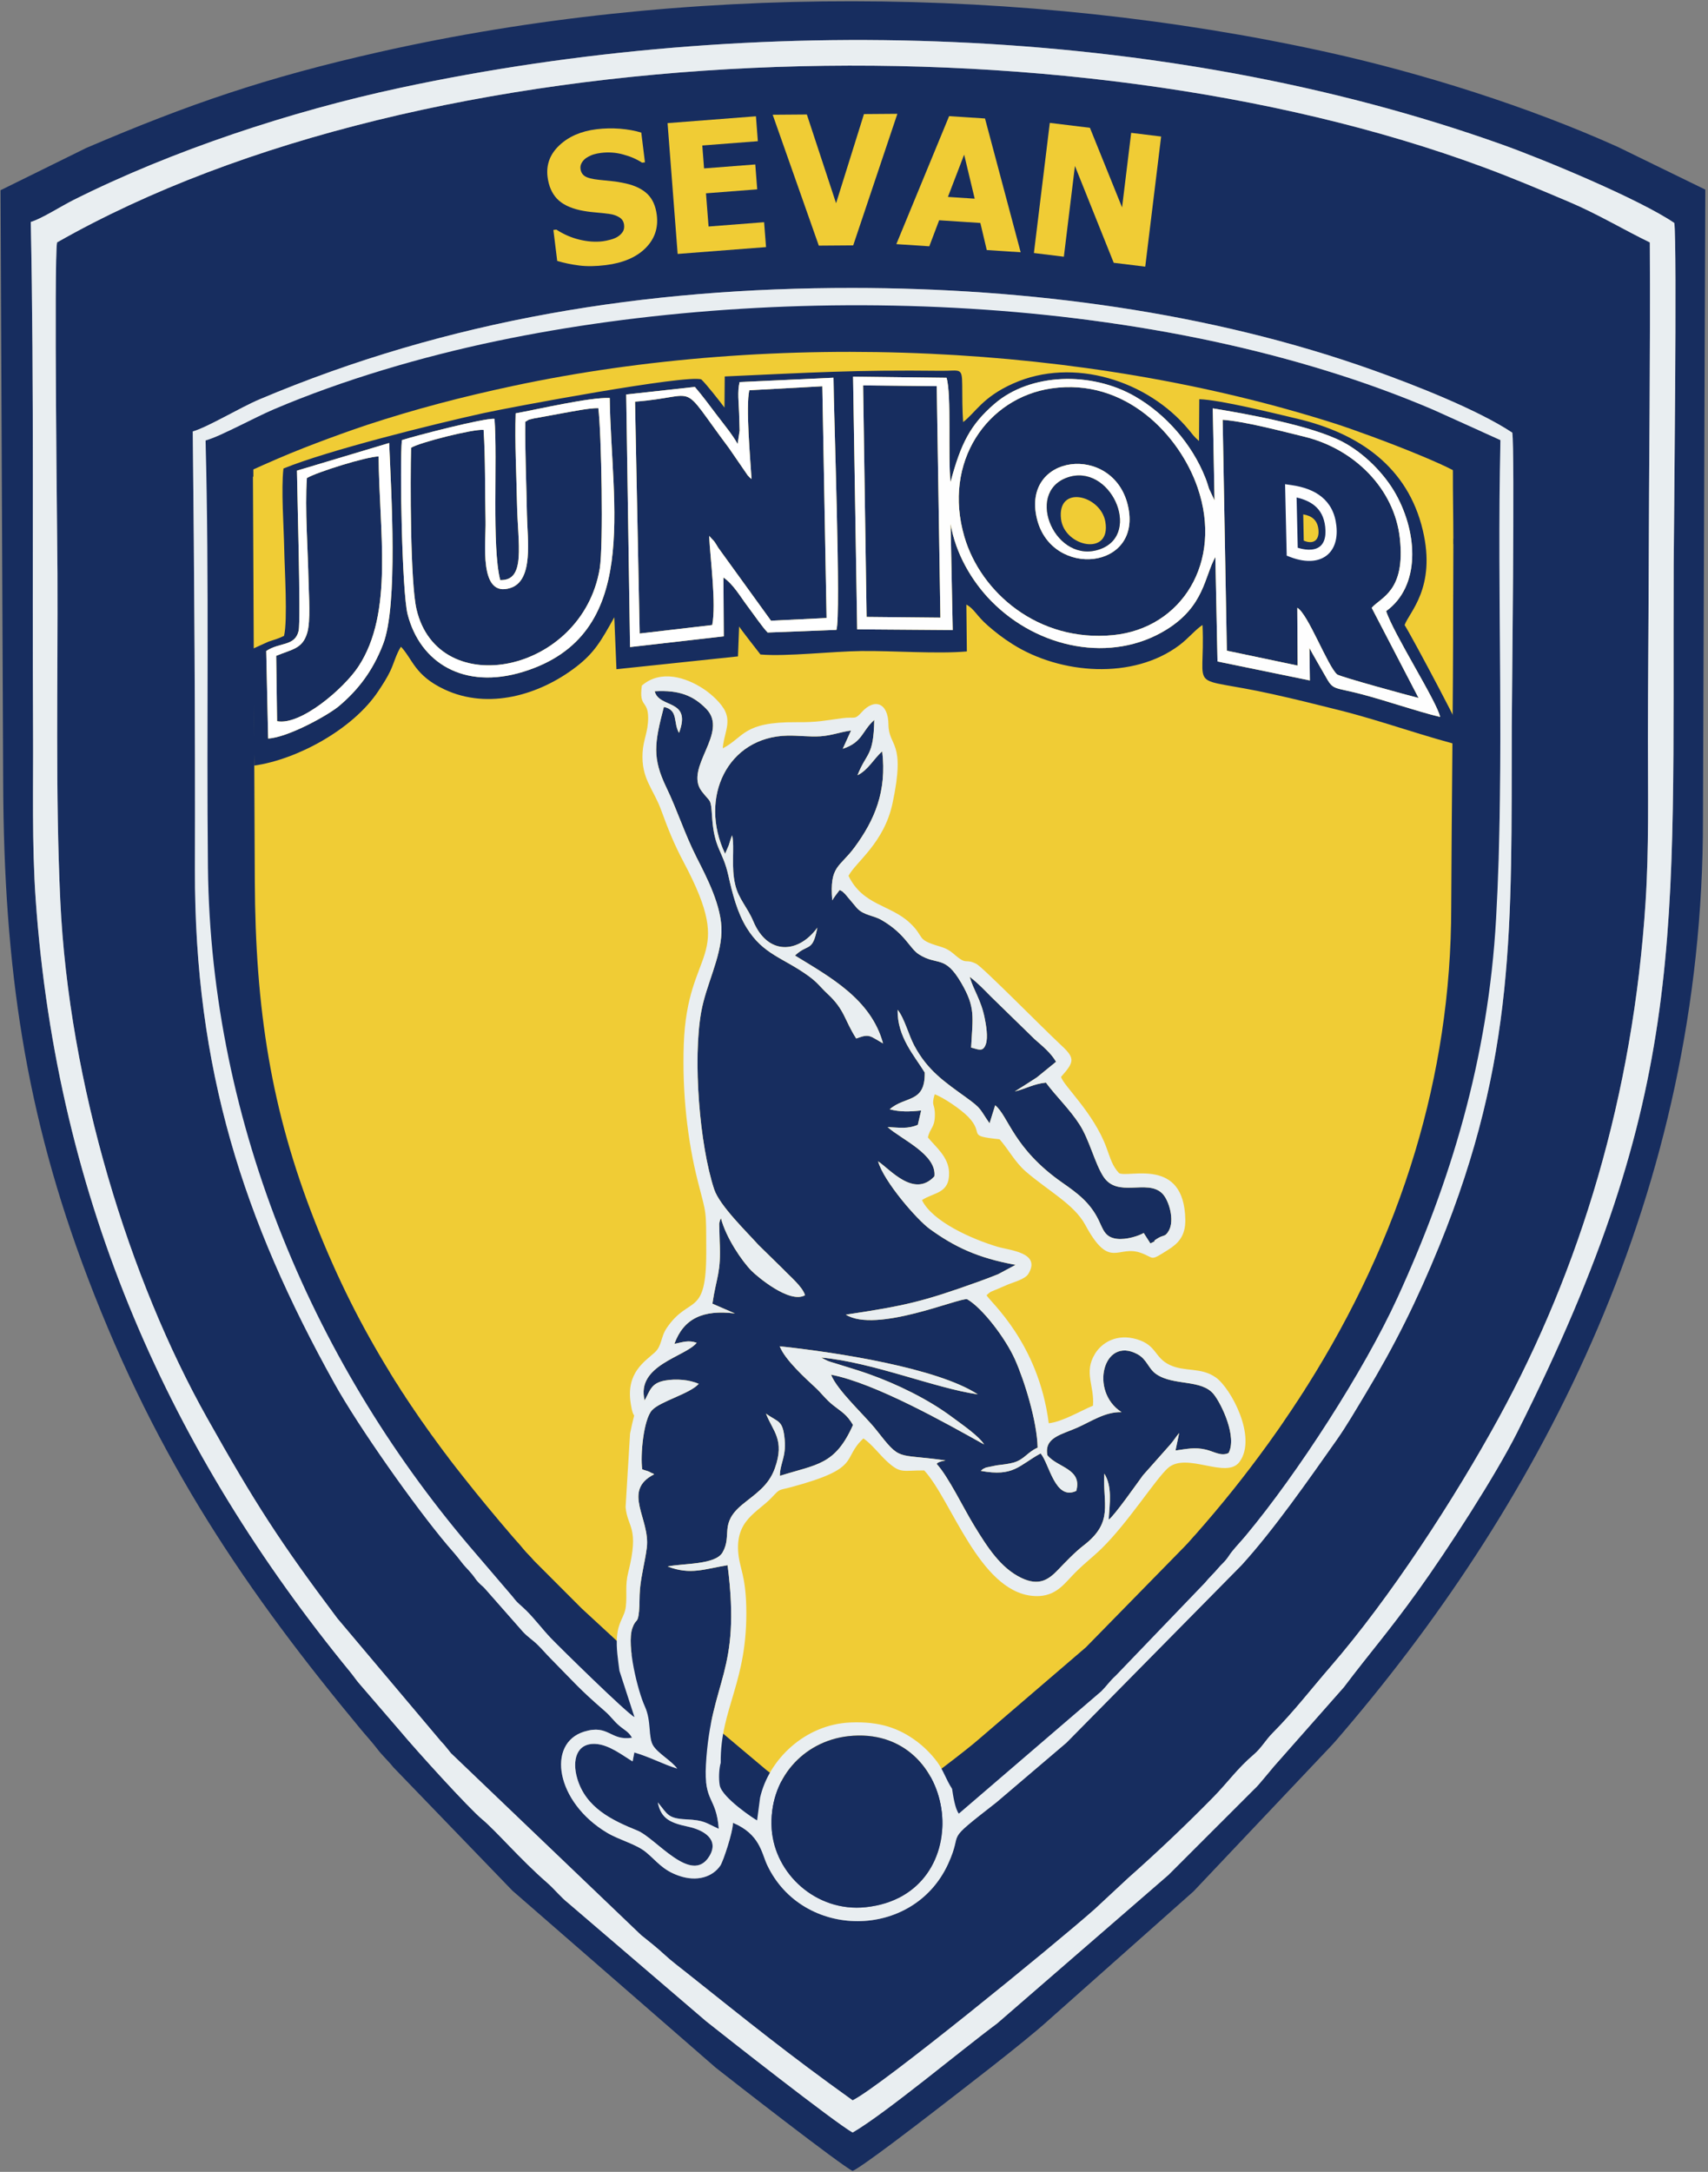
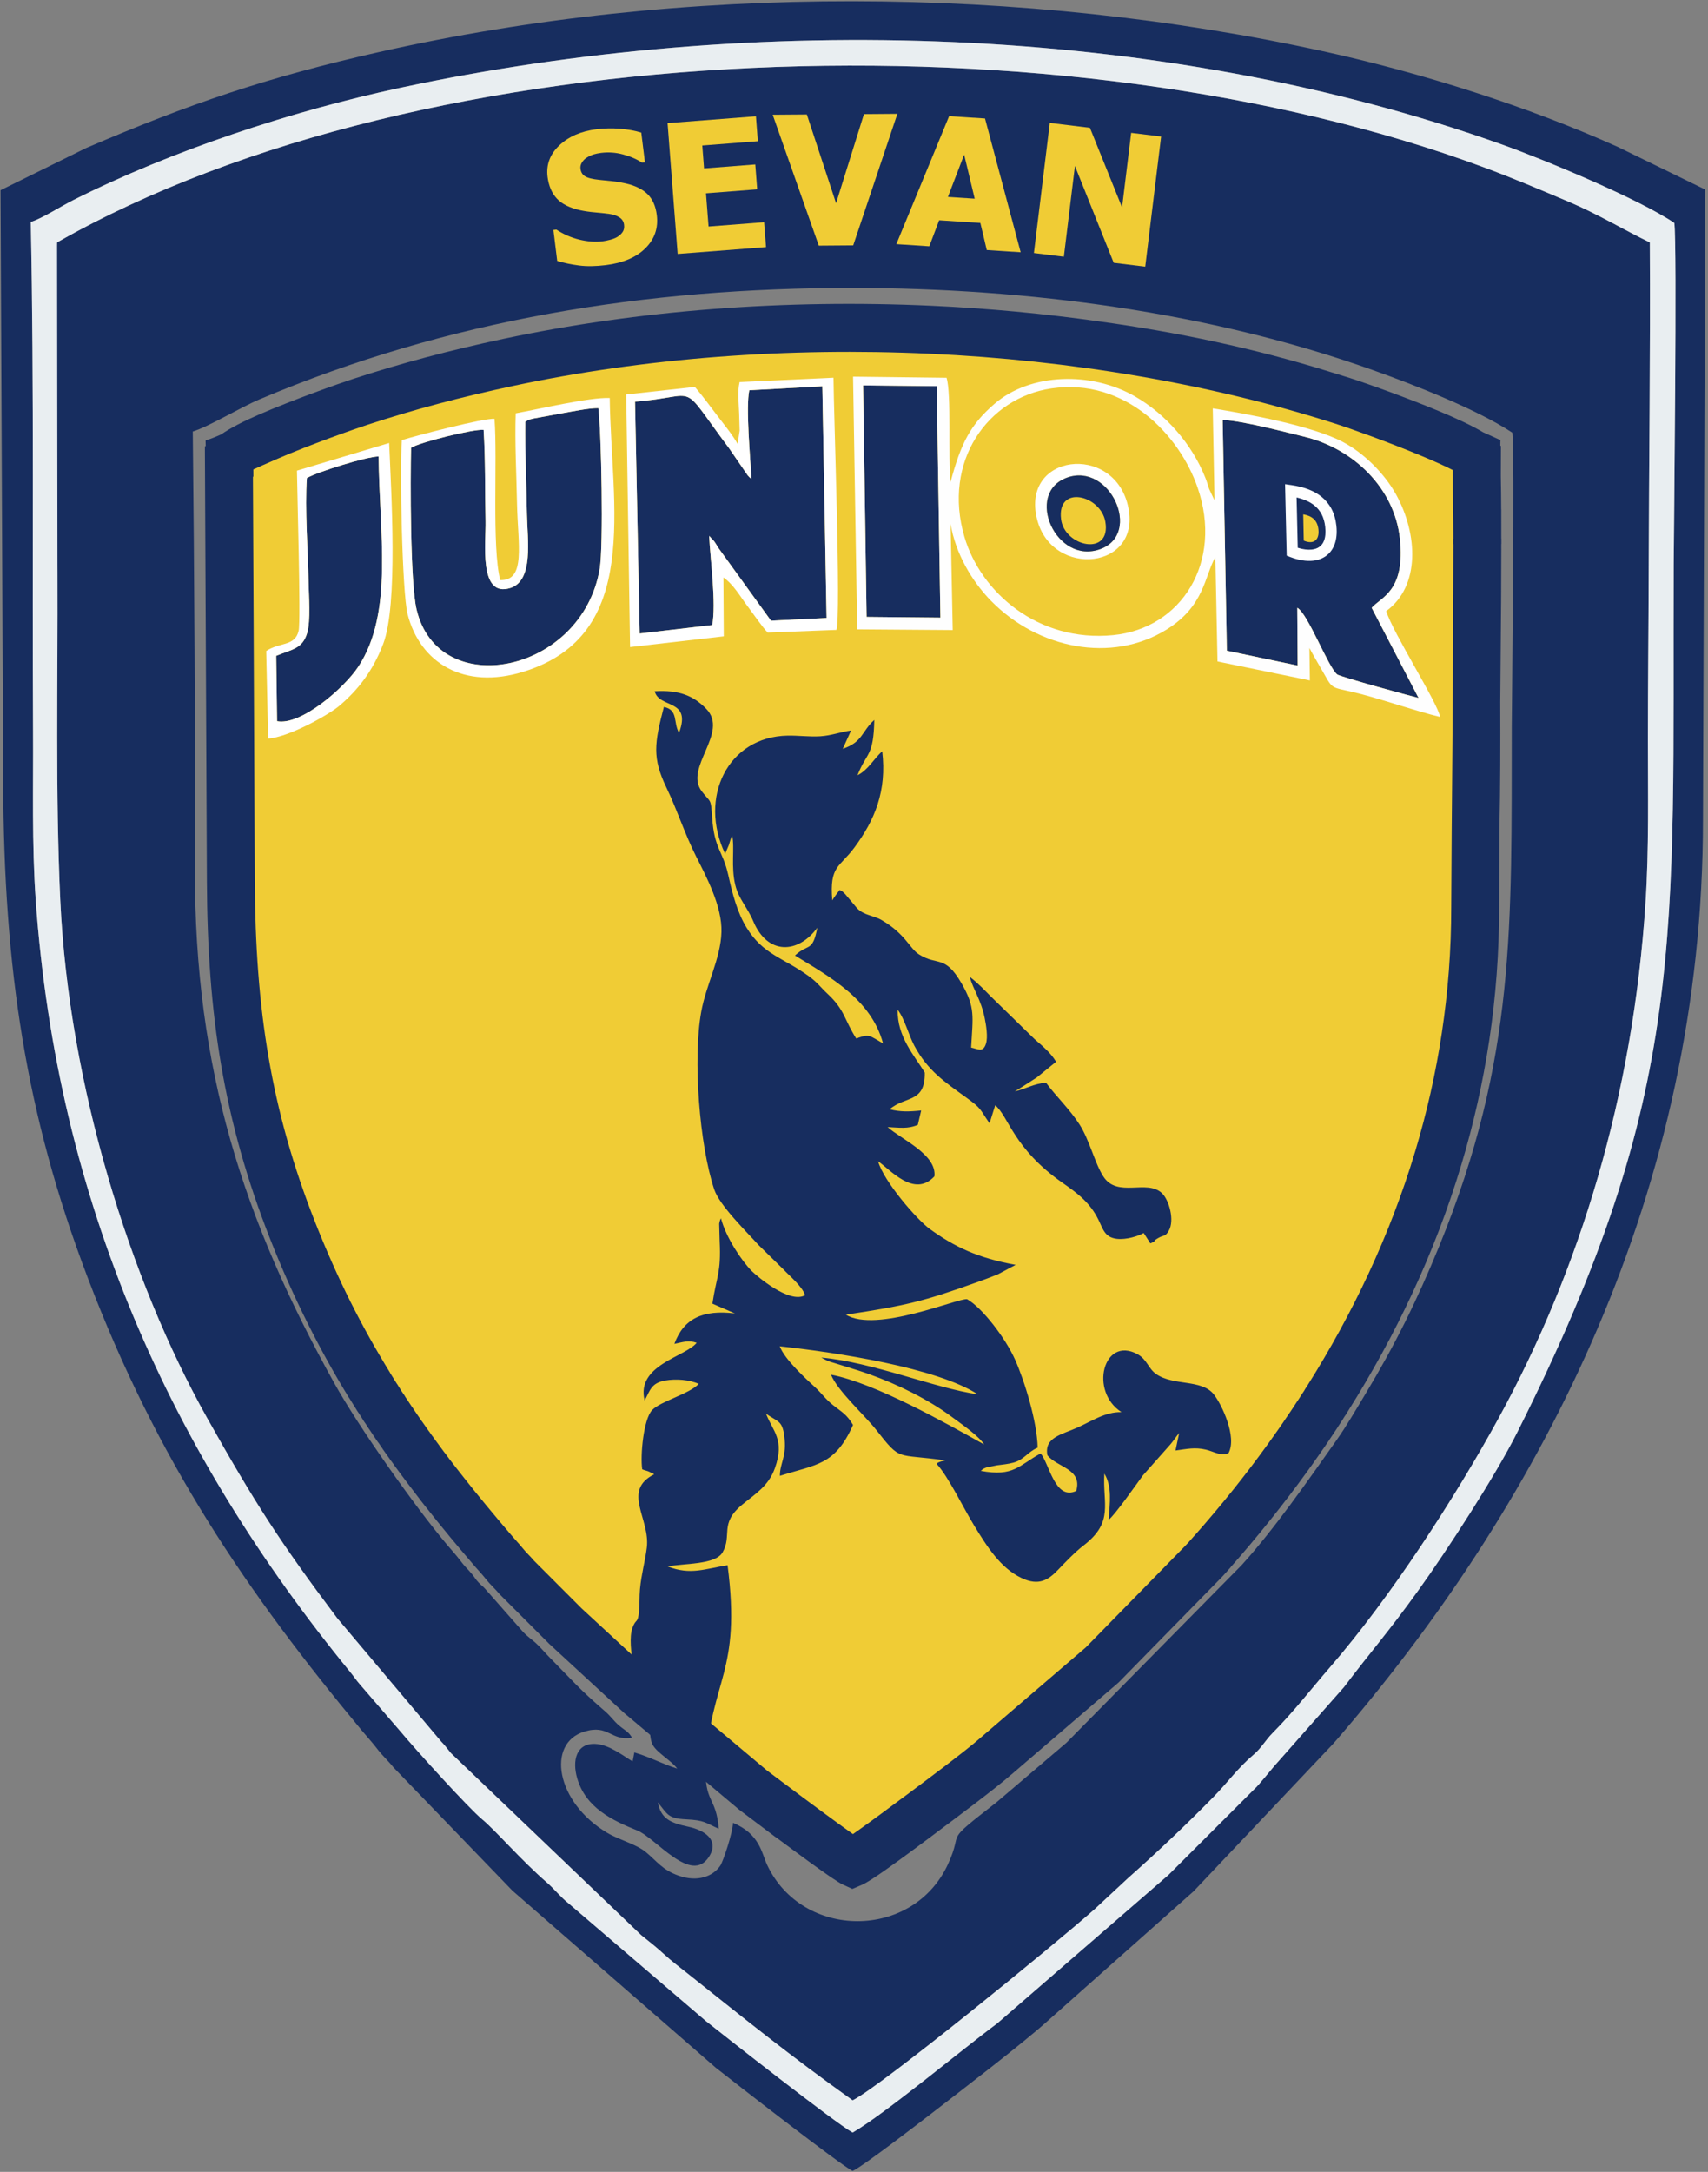
<svg xmlns="http://www.w3.org/2000/svg" width="568pt" height="722pt" viewBox="0 0 568 722" version="1.1">
  <rect x="0" y="0" width="568" height="722" fill="#808080" stroke="none" />
  <g id="surface1">
    <path style=" stroke:none;fill-rule:evenodd;fill:rgb(94.139%,80.077%,20.776%);fill-opacity:1;" d="M 428.406 484.301 C 420.438 495.355 411.992 505.836 403.258 515.73 C 401.879 517.289 400.609 518.77 399.305 520.035 L 366.559 553.465 L 331.164 583.828 C 325.211 589.055 309.762 600.457 303.051 605.473 C 300.016 607.738 286.02 618.156 283.562 619.207 C 281.109 618.074 260.855 602.941 252.922 596.953 L 252.918 596.957 L 252.625 596.734 L 252.621 596.73 C 251.559 595.926 250.738 595.305 250.254 594.934 L 213.172 563.754 C 204.113 555.414 195.688 547.645 188.062 540.605 L 171.801 524.332 C 170.48 522.727 169.09 521.551 167.867 520 C 166.664 518.473 165.348 517.109 164.027 515.57 C 158.301 508.91 152.828 502.316 147.605 495.676 C 146.031 493.672 144.48 491.668 142.949 489.652 L 142.934 489.629 C 142.34 488.852 141.754 488.07 141.164 487.285 L 141.066 487.152 L 140.238 486.043 L 140.203 485.996 L 140.129 485.895 L 139.441 484.965 L 139.148 484.566 L 138.492 483.672 L 138.406 483.555 L 138.352 483.477 L 137.641 482.504 L 137.348 482.098 L 136.738 481.25 L 136.574 481.027 C 136.32 480.672 136.07 480.32 135.816 479.965 L 135.578 479.629 L 135.027 478.852 L 134.762 478.48 L 134.109 477.551 L 134.031 477.441 L 134.004 477.398 L 133.809 477.121 L 133.297 476.387 L 132.965 475.91 L 132.473 475.199 L 132.23 474.844 L 132.219 474.828 L 131.621 473.953 L 131.594 473.918 L 131.129 473.23 L 130.906 472.902 L 130.43 472.199 L 129.84 471.32 L 129.406 470.672 L 129.152 470.289 L 128.715 469.633 L 128.449 469.227 C 128.168 468.801 127.891 468.375 127.609 467.949 L 127.457 467.715 L 127.004 467.02 L 126.754 466.629 C 126.254 465.855 125.758 465.078 125.262 464.301 L 125.109 464.055 C 124.602 463.254 124.094 462.449 123.594 461.637 L 123.43 461.375 L 122.93 460.566 C 113.395 445.074 104.91 428.355 97.355 409.172 C 82.227 370.766 76.941 336.398 76.77 292.809 L 76.406 213.508 L 76.125 153.457 L 76.27 153.391 L 76.266 152.449 C 79.176 147.84 112.125 136.113 119.602 133.656 C 135.641 128.387 151.672 124.172 168.953 120.484 C 256.852 101.734 360.934 105.895 446.496 133.258 C 455.578 136.164 485.055 146.945 490.859 151.73 C 490.918 151.773 490.98 151.938 491.035 152.184 L 491.145 153.91 L 491.129 158.309 L 491.133 158.508 L 491.133 158.559 L 491.152 159.66 L 491.156 159.738 L 491.168 160.406 L 491.184 161.391 L 491.188 161.883 C 491.203 162.996 491.219 164.18 491.23 165.426 L 491.23 165.719 L 491.246 167.527 L 491.246 167.727 L 491.25 168.031 L 491.262 169.535 L 491.266 170.277 L 491.27 171.852 L 491.273 172.188 L 491.273 172.766 L 491.277 174.492 L 491.281 174.734 L 491.281 175.531 L 491.285 177.27 L 491.285 182.727 L 491.281 185.133 L 491.281 185.391 L 491.277 186.551 L 491.273 188.25 L 491.273 188.516 L 491.266 190.508 L 491.266 191.18 L 491.262 192.531 L 491.254 194.172 L 491.25 194.586 L 491.242 196.66 L 491.242 197 L 491.238 197.066 L 491.238 197.719 L 491.234 197.785 L 491.234 198.508 L 491.23 198.574 L 491.23 199.297 L 491.227 199.363 L 491.227 199.961 L 491.223 200.027 L 491.223 200.691 L 491.219 200.758 L 491.219 200.891 L 491.207 203.035 L 491.203 203.469 L 491.191 205.203 L 491.18 207.383 C 491.164 209.578 491.148 211.789 491.129 214.023 L 491.113 216.258 L 491.109 216.41 L 491.094 218.504 L 491.082 219.703 L 491.074 220.758 L 491.074 220.859 C 491.055 223.082 491.031 225.312 491.012 227.539 L 490.988 229.656 L 490.988 229.805 L 490.965 232.07 L 490.957 232.973 L 490.941 234.328 L 490.922 236.285 L 490.918 236.586 L 490.895 238.832 L 490.871 240.98 L 490.867 241.074 L 490.848 242.859 L 490.844 243.305 L 490.816 245.523 L 490.809 246.113 L 490.789 247.727 L 490.781 248.5 L 490.578 301.453 C 490.625 363.953 470.57 418.746 441.551 464.82 L 441.191 465.387 C 440.801 466.008 440.406 466.625 440.012 467.242 L 439.641 467.824 C 439.219 468.48 438.793 469.133 438.367 469.785 L 438.125 470.156 C 437.676 470.844 437.223 471.531 436.766 472.219 L 436.562 472.527 C 436.082 473.246 435.602 473.969 435.117 474.684 L 434.938 474.945 C 434.445 475.676 433.949 476.406 433.449 477.129 L 433.336 477.297 C 432.812 478.059 432.289 478.816 431.762 479.57 L 431.727 479.621 C 430.629 481.191 429.523 482.75 428.406 484.301 Z M 491.242 196.676 L 491.242 197 L 491.238 197.066 L 491.238 197.719 L 491.234 197.785 L 491.234 198.508 L 491.23 198.574 L 491.23 199.297 L 491.227 199.363 L 491.227 199.961 L 491.223 200.027 L 491.223 200.691 L 491.219 200.758 L 491.219 200.891 L 491.242 196.676 " />
    <path style=" stroke:none;fill-rule:evenodd;fill:rgb(9.009%,17.651%,37.256%);fill-opacity:1;" d="M 498.648 275.312 C 498.941 261.441 498.973 247.465 498.914 233.469 C 499.02 222.586 499.098 211.703 499.188 200.82 L 499.219 200.758 L 499.188 200.758 L 499.191 200.523 L 499.223 200.488 L 499.191 200.488 C 499.195 200.418 499.191 200.328 499.191 200.258 L 499.223 200.227 L 499.191 200.227 L 499.223 200.156 L 499.191 200.156 L 499.191 200.121 L 499.223 200.094 L 499.191 200.094 C 499.199 200.02 499.195 199.934 499.195 199.859 L 499.227 199.828 L 499.195 199.828 L 499.195 199.727 L 499.227 199.695 L 499.195 199.695 C 499.199 199.645 499.195 199.578 499.195 199.527 L 499.227 199.496 L 499.195 199.496 L 499.195 199.461 L 499.227 199.43 L 499.195 199.43 C 499.203 199.359 499.199 199.27 499.199 199.195 L 499.23 199.164 L 499.199 199.164 C 499.219 198.922 499.199 198.598 499.203 198.34 L 499.234 198.309 L 499.203 198.309 L 499.203 198.145 L 499.234 198.113 L 499.203 198.113 L 499.203 198.012 L 499.234 197.98 L 499.203 197.98 L 499.203 197.75 L 499.238 197.719 L 499.203 197.719 L 499.207 197.688 L 499.238 197.652 L 499.207 197.652 C 499.23 197.395 499.211 196.98 499.211 196.707 L 499.242 196.676 L 499.242 196.66 L 499.211 196.66 C 499.23 192.016 499.246 187.371 499.254 182.727 L 499.285 182.727 L 499.285 182.602 L 499.254 182.602 L 499.254 180.867 L 499.285 180.867 L 499.285 179.051 L 499.254 179.051 L 499.246 169.27 L 499.227 169.27 C 499.203 165.57 499.18 161.871 499.098 158.172 L 499.137 148.25 L 498.93 148.152 L 498.973 146.301 L 493.18 143.688 C 489.641 141.547 484.305 139.074 478.465 136.645 C 467.777 132.191 454.594 127.484 448.902 125.664 C 446.48 124.891 444.047 124.137 441.594 123.398 C 417.449 115.902 391.77 110.438 365.465 106.84 C 347.16 104.242 328.562 102.512 309.922 101.652 C 261.219 99.41 212.18 103.098 167.297 112.672 C 158.586 114.531 150.133 116.535 141.781 118.758 C 133.41 120.984 125.246 123.398 117.133 126.062 C 112.41 127.617 97.523 132.871 86.094 137.828 C 81.129 139.98 76.676 142.23 73.535 144.418 C 71.562 145.297 69.781 146.012 68.367 146.422 L 68.414 148.273 L 68.133 148.406 L 68.438 213.539 L 68.801 292.84 C 68.891 315.145 70.281 335.062 73.582 354.277 C 76.906 373.656 82.148 392.355 89.918 412.078 C 93.734 421.77 97.852 430.969 102.273 439.816 C 106.746 448.758 111.352 457.008 116.117 464.754 L 116.148 464.754 L 117.598 467.102 L 117.613 467.09 C 119.008 469.316 117.387 466.773 118.359 468.305 L 118.512 468.551 L 118.512 468.578 C 119.051 469.43 118.211 468.094 119.289 469.781 C 120.145 471.117 119.66 470.359 119.293 469.777 L 119.309 469.77 L 120.316 471.328 L 120.316 471.363 L 120.77 472.059 L 120.77 472.09 L 121.344 472.965 L 121.371 472.965 L 122.059 474.008 L 122.059 474.039 L 122.75 475.078 L 122.781 475.109 L 123.805 476.637 L 123.805 476.668 L 124.281 477.371 L 124.312 477.371 L 124.535 477.699 L 124.535 477.73 L 125.004 478.418 L 125.016 478.406 L 125.027 478.422 L 125.027 478.453 L 125.625 479.328 C 125.922 479.621 126.457 480.52 126.734 480.918 L 126.766 480.949 L 127.27 481.668 L 127.246 481.684 L 127.441 481.961 L 127.473 481.992 L 128.496 483.445 L 128.527 483.477 L 129.695 485.121 L 129.695 485.152 L 130.074 485.684 L 130.105 485.684 L 130.879 486.754 L 130.879 486.785 L 131.883 488.164 L 131.91 488.195 L 133.004 489.684 L 133.035 489.715 L 134.66 491.902 L 134.691 491.934 L 135.492 493.008 L 135.688 493.258 L 135.684 493.266 C 135.734 493.336 135.734 493.336 135.699 493.297 L 135.68 493.266 C 135.477 493.008 134.715 491.996 135.672 493.27 C 136.922 494.926 136.125 493.867 135.699 493.297 L 135.68 493.266 C 135.543 493.082 135.453 492.957 135.492 493.008 L 135.684 493.266 L 135.688 493.258 L 136.59 494.441 L 136.59 494.477 L 136.605 494.496 L 136.621 494.484 L 138.949 497.543 L 139.605 498.391 L 139.605 498.426 L 141.324 500.613 C 143.992 504.004 146.707 507.363 149.473 510.711 C 151.98 513.746 154.828 517.109 157.965 520.762 C 158.125 520.945 158.84 521.742 159.539 522.527 C 160.156 523.219 160.766 523.895 161.586 524.938 C 162.418 525.992 163.273 526.879 164.145 527.777 C 164.711 528.363 165.289 528.961 165.645 529.395 L 165.938 529.75 C 171.508 535.332 177.078 540.906 182.656 546.48 L 195.094 557.953 L 207.766 569.629 L 208.047 569.848 L 245.129 601.027 L 245.406 601.277 L 245.617 601.438 L 245.625 601.461 L 258.008 610.789 L 258.016 610.754 C 261.848 613.605 265.961 616.645 269.523 619.23 C 274.531 622.863 278.711 625.762 280.223 626.457 L 283.445 627.941 L 286.688 626.551 C 288.191 625.906 291.125 623.98 294.395 621.676 C 299.723 617.922 305.949 613.285 307.832 611.879 C 317.242 604.844 306.77 612.645 310.559 609.82 C 318.141 604.172 330.816 594.727 336.352 589.887 L 336.355 589.891 L 371.742 559.527 L 372.242 559.059 L 404.922 525.703 C 406.371 524.293 407.484 523.023 408.664 521.684 L 409.258 521.012 L 409.242 520.992 C 413.676 515.973 418.113 510.695 422.543 505.164 C 426.832 499.801 430.953 494.395 434.875 488.957 L 436.406 486.828 L 438.258 484.184 L 438.289 484.184 L 438.32 484.133 L 438.301 484.121 C 439.305 482.684 438.734 483.512 439.113 482.969 L 440.012 481.66 L 440.047 481.629 L 441.742 479.152 C 443.496 476.555 440.59 480.848 442.465 478.047 C 443.516 476.48 442.621 477.828 443.219 476.934 L 444.812 474.531 L 444.812 474.5 L 445.691 473.148 L 445.723 473.117 L 446.73 471.555 L 446.73 471.523 L 447.324 470.598 L 447.355 470.598 L 447.941 469.668 L 447.941 469.637 L 448.301 469.07 C 463.953 444.223 477.059 416.898 485.953 387.25 C 493.969 360.551 498.57 331.918 498.547 301.453 Z M 410.105 495.227 C 413.902 490.48 417.684 485.52 421.438 480.332 L 421.938 479.645 L 425.184 475.07 L 425.164 475.059 L 425.199 475.008 L 425.23 475.008 C 425.719 474.309 425.086 475.207 425.988 473.906 L 426.863 472.637 L 426.855 472.629 L 428.492 470.215 C 430.73 466.898 427.82 471.254 429.215 469.172 C 429.781 468.328 428.828 469.738 429.906 468.121 L 431.438 465.781 L 431.453 465.789 L 432.293 464.496 L 432.285 464.492 L 433.297 462.93 L 433.309 462.938 L 433.879 462.051 L 433.855 462.035 L 434.441 461.105 L 434.457 461.113 L 434.801 460.57 C 449.699 436.918 462.176 410.91 470.645 382.688 C 478.258 357.312 482.629 330.195 482.609 301.453 C 482.738 267.961 483.25 234.262 483.25 200.758 L 483.219 200.758 L 483.25 200.727 C 483.254 200.652 483.246 200.562 483.254 200.492 L 483.223 200.492 L 483.254 200.461 L 483.254 200.227 L 483.223 200.227 L 483.254 200.16 L 483.223 200.16 L 483.254 200.129 L 483.254 200.094 L 483.223 200.094 L 483.254 200.062 L 483.258 199.828 L 483.227 199.828 L 483.258 199.766 L 483.258 199.695 L 483.227 199.695 L 483.258 199.664 C 483.258 199.613 483.254 199.547 483.258 199.496 L 483.227 199.496 L 483.258 199.465 L 483.258 199.43 L 483.227 199.43 L 483.258 199.398 L 483.262 199.164 L 483.23 199.164 L 483.262 199.137 L 483.266 198.309 L 483.234 198.309 L 483.266 198.246 L 483.266 198.113 L 483.234 198.113 L 483.266 198.082 L 483.266 197.98 L 483.234 197.98 L 483.266 197.918 L 483.27 197.719 L 483.238 197.719 L 483.27 197.688 L 483.27 197.652 L 483.238 197.652 L 483.27 197.621 L 483.273 196.676 L 483.242 196.676 L 483.242 196.66 L 483.273 196.629 C 483.293 191.996 483.309 187.363 483.316 182.727 L 483.285 182.727 L 483.285 182.602 L 483.316 182.602 L 483.316 180.867 L 483.285 180.867 L 483.285 179.051 L 483.316 179.051 C 483.312 171.609 483.137 164.148 483.164 156.727 L 483.141 156.27 C 480.586 154.934 476.703 153.211 472.34 151.395 C 461.777 146.996 449.316 142.523 444.09 140.852 C 402.289 127.484 355.938 119.742 309.234 117.59 C 261.891 115.41 214.227 118.992 170.609 128.297 C 162.043 130.125 153.836 132.07 145.844 134.195 C 137.867 136.316 129.996 138.648 122.07 141.254 C 117.441 142.773 103.027 147.848 92.406 152.453 C 88.824 154.008 85.836 155.32 84.246 156.062 L 84.258 158.441 L 84.117 158.508 L 84.375 213.477 L 84.738 292.777 C 84.824 314.066 86.16 333.125 89.332 351.59 C 92.473 369.895 97.434 387.582 104.789 406.266 C 108.531 415.758 112.434 424.512 116.523 432.691 C 120.566 440.777 124.977 448.633 129.742 456.383 L 129.723 456.395 C 130.176 457.133 130.637 457.867 131.098 458.602 L 131.098 458.633 C 132.012 460.09 130.375 457.465 131.859 459.805 L 131.996 460.027 L 132.012 460.02 C 133.047 461.648 132.145 460.25 132.727 461.156 C 134.277 463.578 132.906 461.477 132.703 461.172 L 133.68 462.684 L 133.691 462.676 L 134.129 463.348 L 134.145 463.34 L 134.719 464.215 L 134.695 464.227 L 135.359 465.234 L 135.371 465.227 L 136.062 466.266 L 136.055 466.27 L 137.039 467.738 L 137.055 467.73 L 137.531 468.434 L 137.508 468.449 L 137.707 468.742 L 137.723 468.73 L 138.188 469.418 L 138.188 469.449 L 138.199 469.465 L 138.215 469.453 L 138.812 470.328 L 138.809 470.332 L 139.859 471.855 L 139.852 471.859 L 140.34 472.559 L 140.371 472.559 L 140.566 472.836 L 140.559 472.84 L 141.559 474.258 L 141.551 474.262 L 142.68 475.852 L 142.695 475.84 L 143.074 476.371 L 143.055 476.387 L 143.805 477.422 L 143.816 477.41 L 144.816 478.789 L 144.812 478.793 L 145.879 480.246 L 145.875 480.25 L 147.473 482.402 L 147.465 482.406 L 147.539 482.504 C 149.312 484.871 146.262 480.781 148.422 483.648 C 149.488 485.059 149.527 485.121 149.297 484.824 L 149.297 484.84 L 151.574 487.793 L 154.203 491.137 C 156.66 494.258 159.188 497.383 161.785 500.523 C 164.746 504.105 167.496 507.371 170.09 510.387 C 170.902 511.328 171.156 511.613 171.414 511.902 C 172.441 513.051 173.449 514.176 174.148 515.062 C 174.602 515.633 175.117 516.172 175.645 516.715 C 176.262 517.352 176.887 518 177.641 518.891 L 193.473 534.734 L 205.906 546.203 L 218.578 557.879 L 218.57 557.887 L 254.949 588.48 L 255.094 588.59 C 255.469 588.875 254.941 588.469 256.09 589.34 L 257.73 590.578 C 262.496 594.176 271.758 601.109 278.898 606.293 C 280.703 607.602 282.328 608.777 283.641 609.711 L 285.211 608.609 C 289.883 605.316 296.305 600.531 298.27 599.066 C 306.07 593.234 295.223 601.355 301.059 597.008 C 308.484 591.477 320.926 582.203 325.914 577.828 L 325.98 577.766 L 361.113 547.621 L 393.742 514.316 C 394.496 513.586 395.551 512.391 396.664 511.121 L 397.258 510.445 L 397.289 510.445 C 401.727 505.422 406.012 500.344 410.105 495.227 Z M 149.262 484.797 L 149.27 484.793 C 148.863 484.27 147.809 482.887 149.262 484.797 Z M 119.309 469.77 C 118.797 468.984 119.012 469.328 119.293 469.777 Z M 132.703 461.172 C 132.676 461.125 132.672 461.121 132.703 461.172 " />
    <path style=" stroke:none;fill-rule:evenodd;fill:rgb(9.009%,17.651%,37.256%);fill-opacity:1;" d="M 64.109 143.441 C 69.461 141.824 79.691 135.555 86.32 132.75 C 149.039 106.23 214.613 95.676 283.539 95.727 C 341.789 95.766 402.391 103.707 456.652 123.066 C 470.758 128.098 491.473 136.246 502.91 143.824 C 503.809 149.23 502.762 233.52 502.742 241.566 C 502.598 307.621 504.203 351.586 478.582 414.336 C 471.238 432.32 463.828 447.234 454.176 463.23 C 451.008 468.477 447.824 474 444.5 478.711 C 435.129 491.984 423.578 508.598 412.855 520.355 L 354.668 579.328 L 331.379 599.152 C 312.973 613.488 320.801 607.684 315.266 619.688 C 303.598 645.004 266.852 644.852 255.117 619.973 C 253.254 616.023 252.742 609.738 243.758 605.961 C 243.711 609.176 240.469 618.828 239.562 620.168 C 237.039 623.891 231.883 625.711 225.699 623.539 C 220.262 621.629 218.445 618.715 214.816 615.723 C 211.496 612.988 206.055 611.746 201.879 609.262 C 184.848 599.113 181.652 579.531 194.277 575.648 C 202.469 573.129 202.914 578.809 210.184 577.68 C 209.047 575.641 207.727 575.199 205.879 573.621 C 204.004 572.023 203.176 570.59 201.254 568.926 C 192.234 561.109 191.051 559.355 183.004 551.23 C 181.406 549.617 180.406 548.371 178.809 546.801 C 177.062 545.078 175.605 544.281 173.871 542.414 L 161.406 528.258 C 160.336 527.059 160.383 527.359 159.223 526.152 C 158.086 524.965 158.004 524.543 157 523.332 C 155.293 521.277 154.637 520.898 153.008 518.699 C 151.828 517.109 149.895 514.984 148.746 513.621 C 137.926 500.793 119.277 474.375 111.215 459.883 C 81.016 405.602 64.652 355.496 64.824 288.996 C 64.949 240.578 64.625 191.863 64.109 143.441 Z M 18.977 80.582 C 17.895 86.23 19.078 182.211 19.113 190.539 C 19.27 226.352 18.398 263.777 20.047 299.32 C 22.887 360.492 43.164 425.602 68.852 471.336 C 84.695 499.535 93.113 512.637 112.172 537.973 L 146.688 578.914 C 147.922 580.137 148.824 581.453 149.98 582.824 L 213.16 643.242 C 215.758 645.309 218.582 647.559 220.992 649.793 C 223.289 651.918 226.035 653.973 228.512 655.938 C 248.852 672.109 261.719 682.586 283.539 698.215 C 292.906 693.625 350.594 646.574 364.035 634.668 L 375.191 624.297 C 385.188 615.438 394.539 606.559 403.582 597.336 C 408.277 592.551 411.531 587.859 416.875 583.32 C 419.523 581.066 420.812 578.504 423.266 576.043 C 430.242 569.035 435.961 561.566 442.355 554.188 C 462.367 531.082 483.723 498.195 498.355 471.469 C 525.43 422.016 543.086 364.25 547.246 299.805 C 548.383 282.172 548.016 263.672 548.02 245.879 C 548.02 227.438 548.23 208.98 548.281 190.539 C 548.375 153.879 548.871 117.254 548.652 80.586 C 540.199 76.508 531.406 71.188 521.902 67.16 C 512.301 63.094 503.32 59.27 493.273 55.555 C 354.41 4.176 141.824 10.672 18.977 80.582 " />
    <path style=" stroke:none;fill-rule:evenodd;fill:rgb(9.009%,17.651%,37.256%);fill-opacity:1;" d="M 234.852 235.625 C 230.625 231.305 225.926 229.309 217.719 229.797 C 219.191 235.641 230.105 232.172 225.812 243.621 C 223.801 240.234 225.688 236.004 220.777 235.008 C 217.605 247.113 216.875 251.961 221.609 261.793 C 225.273 269.406 227.664 277.133 231.59 284.895 C 234.91 291.461 240.18 301.359 239.926 309.848 C 239.66 318.695 234.816 327.348 233.195 336.363 C 230.375 352.039 232.605 380.578 237.508 395.383 C 239.309 400.812 248.484 409.656 252.172 413.801 L 260.52 421.977 C 262.613 424.211 266.906 427.738 267.711 430.578 C 262.555 433.523 251.672 424.223 249.949 422.488 C 246.711 419.215 241.43 411.441 239.762 405 C 239.504 405.512 239.387 405.652 239.172 406.809 L 239.324 412.578 C 239.84 423.254 238.312 424.078 236.91 433.383 L 244.406 436.633 C 233.695 435.309 227.332 438.363 224.266 446.746 C 227.066 446.18 228.93 445.414 231.688 446.387 C 227.922 451.074 211.422 453.781 214.383 465.566 C 216.238 462.086 216.613 459.734 221.234 458.926 C 224.801 458.301 229.309 458.648 232.363 460.043 C 229.348 463.375 219.59 465.812 216.832 468.797 C 214.008 471.855 212.898 483.738 213.57 488.434 C 214.301 488.781 215.027 488.891 215.434 489.059 C 215.582 489.117 215.805 489.215 215.941 489.273 L 216.988 489.82 C 217.078 489.66 217.355 489.996 217.516 490.121 C 206.691 495.613 216.293 504.871 215.098 514.496 C 214.523 519.121 213.281 523.312 212.824 528.297 C 212.602 530.738 212.742 533.238 212.527 535.512 C 212.105 540.082 211.508 537.754 210.281 541.277 C 208.316 546.941 212.117 562.164 214.438 567.238 C 216.723 572.238 215.492 577.492 217.188 580.262 C 218.812 582.91 223.426 585.406 225.199 587.941 C 220.477 586.48 216.508 584.238 210.953 582.562 L 210.379 585.551 C 207.137 583.648 202.574 579.922 197.93 579.73 C 191.734 579.473 190.195 585.125 191.949 591.164 C 194.797 600.988 203.605 605.145 211.945 608.523 C 218.176 611.051 229.902 626.703 235.844 617.141 C 239.398 611.418 233.871 608.34 228.988 607.281 C 223.242 606.039 219.828 604.809 218.754 599.164 C 222.031 603.086 221.977 604.512 228.191 604.812 C 234.34 605.113 234.59 605.953 239.031 607.953 C 238.176 597.039 234.035 599.387 234.758 586.613 C 236.383 557.996 246.59 556.426 241.961 520.332 C 234.465 521.492 229.684 523.715 222.047 520.746 C 227.438 519.652 237.906 520.238 240.297 516.059 C 243.59 510.305 239.113 506.578 246.812 500.203 C 251.156 496.609 255.547 494.055 257.68 488.105 C 261.098 478.582 256.973 475.793 254.73 469.926 C 258.867 472.945 260.352 471.922 260.953 478.688 C 261.457 484.355 259.336 486.637 259.355 490.617 C 271.621 486.742 277.688 487.133 283.676 473.695 C 281.531 470.086 279.91 469.398 277.117 467.18 C 274.438 465.047 273.426 463.352 270.988 461.102 C 268.141 458.473 260.977 452 259.305 447.555 C 278.145 449.555 311.656 454.727 325.164 463.523 C 311.086 461.523 290.086 452.801 273.137 451.301 C 273.305 451.418 273.535 451.547 273.668 451.617 L 275.285 452.418 C 276.051 452.73 276.922 452.949 277.512 453.133 C 278.871 453.555 280.18 453.965 281.379 454.332 C 283.973 455.133 286.344 455.859 288.934 456.781 C 298.379 460.129 308.66 465.172 316.461 470.965 C 320.023 473.613 325.516 477.355 327.281 480.188 C 314.59 473.113 291.055 459.805 276.355 456.988 C 278.504 462.348 287.613 470.543 291.32 475.25 C 299.828 486.051 297.664 483.07 314.43 485.496 C 314.195 485.555 313.125 485.758 312.945 485.82 C 311.496 486.328 311.93 486.285 311.477 486.633 C 315.453 490.969 320.363 501.297 324.016 507.242 C 328.254 514.152 332.688 521.246 339.711 524.582 C 345.535 527.348 348.711 525.145 351.84 521.875 C 354.145 519.465 357.535 515.914 360.293 513.805 C 370.559 505.949 366.637 499.961 367.254 489.879 C 369.891 494.129 369.059 499.668 368.684 505.199 C 370.434 504.109 378.328 492.836 380.086 490.457 L 389.203 480.18 C 390.32 478.898 391.141 477.516 392.133 476.387 L 390.918 482.195 C 394.645 481.691 397.363 481.016 401.086 481.918 C 403.867 482.594 406.074 484.203 408.562 483.039 C 411.441 477.66 406.277 466.828 403.656 463.531 C 399.578 458.402 390.336 460.797 384.52 456.805 C 381.828 454.961 381.488 451.898 378.211 450.141 C 366.93 444.09 362.18 462.555 372.977 469.445 C 367.602 469.281 362.992 472.469 358.391 474.531 C 353.125 476.898 347.18 477.793 348.312 483.758 C 351.602 487.891 360.008 488.23 357.91 495.629 C 350.82 498.949 348.969 486.574 346.066 483.164 C 338.781 487.137 337.16 491.004 326.176 488.965 C 327.094 488.191 326.512 488.5 327.918 487.859 L 331.453 487.129 C 333.152 486.926 335.453 486.672 337.074 486.211 C 340.652 485.188 341.668 482.715 345.074 481.246 C 344.891 472.539 340.719 459.082 337.574 452.012 C 334.406 444.879 326.699 434.805 321.629 431.902 C 319.02 431.316 291.387 443.285 281.289 437.035 C 301.121 434.066 307.016 432.668 325.133 426.172 C 327.457 425.336 329.41 424.605 331.906 423.598 L 337.754 420.477 C 325.258 418.223 317.465 414.539 309.176 408.535 C 304.996 405.512 293.898 392.77 292.008 386.062 C 295.898 388.609 303.957 398.402 310.742 391.051 C 311.562 383.75 299.73 378.777 295.18 374.676 C 299.18 374.855 301.879 375.363 305.223 373.93 L 306.336 369.16 C 302.438 369.57 299.316 369.672 295.879 368.758 C 301.062 364.234 307.703 366.797 307.531 356.555 C 304.141 350.984 298.297 344.66 298.523 335.68 C 300.871 338.727 302.109 343.953 304.027 347.562 C 308.469 355.91 314.18 359.695 321.27 364.816 C 326.629 368.688 325.625 368.48 329.078 373.426 L 330.953 367.43 C 335.398 371.039 336.934 381.758 353.289 393.168 C 358.215 396.605 362.473 399.703 365.336 405.566 C 366.844 408.656 367.379 411.293 371.324 411.812 C 374.559 412.238 378.719 410.844 380.34 409.887 L 382.566 413.352 C 385.777 411.859 382.391 413.266 384.809 411.781 C 384.949 411.695 385.129 411.586 385.27 411.508 C 387.062 410.484 387.465 411.215 388.66 409.18 C 390.719 405.688 388.758 398.883 386.43 396.664 C 381.383 391.859 371.586 398.391 366.891 391.059 C 364.062 386.641 362.289 378.926 358.996 373.805 C 355.738 368.734 350.988 364.211 347.824 359.898 C 343.742 360.305 341.215 361.926 337.473 362.832 C 339.648 361.477 342.293 359.82 344.801 358.172 L 351.203 352.961 C 349.359 349.867 346.531 347.621 344.152 345.535 L 329.594 331.344 C 327.156 328.906 325.422 326.992 322.469 324.711 C 323.828 329.406 326.203 332.219 327.461 338.445 C 327.922 340.73 328.613 344.766 327.867 347.02 C 326.895 349.961 325.297 348.766 322.953 348.254 C 323.5 337.918 324.453 334.988 319.727 326.84 C 314.148 317.23 311.844 321.219 305.605 317.266 C 302.48 315.285 301.117 310.488 293.238 305.887 C 290.391 304.223 287.371 304.375 285.008 301.914 L 281.051 297.203 C 279.691 295.941 280.621 296.648 279.23 295.852 C 278.508 296.758 277.051 298.746 276.773 299.312 C 275.805 287.738 279.18 288.449 284.156 281.715 C 290.879 272.609 294.953 263.047 293.387 249.781 C 290.574 252.188 288.812 255.91 285.164 257.719 C 288.172 250.012 290.508 251.668 290.746 239.336 C 286.523 243.109 286.949 246.703 280.262 248.926 L 283.023 242.844 C 279.52 243.316 276.531 244.527 272.789 244.766 C 269.234 244.992 265.535 244.477 261.949 244.539 C 241.953 244.895 232.242 265.176 241.141 283.828 L 242.359 280.965 C 242.777 279.625 243.078 278.57 243.484 277.684 C 244.375 282.027 243.012 288.051 244.539 294.281 C 245.668 298.887 248.574 301.648 250.496 306.23 C 255.27 317.613 265.453 317.09 271.812 308.387 C 270.191 316.719 268.828 313.477 264.371 317.645 C 276.047 324.816 289.676 332.156 293.664 346.871 C 289.402 344.469 289.207 343.625 285.387 345.004 C 285.328 345.023 285.09 345.23 285.051 345.125 C 285.016 345.027 284.848 345.246 284.738 345.234 C 280.691 338.898 281.004 335.781 275.219 330.391 C 272.73 328.074 271.914 326.648 268.898 324.465 C 260.379 318.297 253.828 317.375 248.301 308.422 C 245.168 303.344 243.586 297.141 242.188 290.895 C 240.348 282.688 237.523 282.266 236.828 271.742 C 236.395 265.102 236.363 267.008 233.348 263.023 C 227.387 255.156 242.59 243.531 234.852 235.625 " />
    <path style=" stroke:none;fill-rule:evenodd;fill:rgb(9.009%,17.651%,37.256%);fill-opacity:1;" d="M 10.234 73.781 C 13.762 72.766 20.371 68.523 24.391 66.508 C 57.199 50.043 96.902 36.949 133.059 29.203 C 250.266 4.105 385.816 7.527 499.395 48.008 C 513.547 53.051 545.129 66.199 556.789 74.113 C 557.777 80.27 556.629 178.637 556.594 187.664 C 556.086 311.375 561.801 362.312 504.531 476.215 C 497.238 490.715 481.336 515.23 471.586 528.793 C 461.707 542.539 455.805 549.121 446.902 560.891 L 423.656 587.211 C 422.398 588.664 421.672 589.652 420.375 591.137 C 419.18 592.508 418.242 593.77 416.969 594.914 L 388.578 623.281 L 331.594 672.664 C 320.16 681.113 294.391 702.641 283.539 708.926 C 277.453 705.48 240.949 676.812 234.809 671.91 L 189.121 632.781 C 186.254 630.504 184.566 628.152 181.801 625.75 C 173.145 618.223 164.805 608.488 160.344 604.801 C 155.945 601.164 138.512 581.992 132.992 575.363 L 119.691 559.938 C 118.238 558.273 117.773 557.422 116.531 555.902 C 56.879 483.109 18.969 399.691 11.871 299.07 C 10.57 280.629 11.098 261.547 10.992 243.004 C 10.68 187.324 11.383 128.766 10.234 73.781 Z M 1.055 260.25 C 1.289 321.879 8.508 370.461 29.172 424.758 C 52.445 485.918 82.18 529.348 120.246 575.18 C 122.055 577.352 123.852 579.281 125.492 581.438 C 127.164 583.633 129.062 585.297 130.871 587.562 L 170.402 628.516 L 238.035 687.375 C 243.516 691.707 279.672 719.852 283.539 721.691 C 286.895 720.203 306.012 705.48 310.16 702.273 C 319.328 695.184 340.43 679.062 348.566 671.676 L 396.91 628.75 L 441.645 581.488 C 443.426 579.699 445.16 577.605 447.047 575.398 C 512.777 498.363 566.414 396.078 566.324 272.469 L 567.102 63.031 L 538.047 48.859 C 508.441 35.516 472.957 24.297 441.008 17.262 C 340.141 -4.941 226.992 -5.457 126.164 17.285 C 88.379 25.809 62.797 34.59 28.668 49.195 L 0.172 63.242 L 0.559 148.137 L 1.055 260.25 " />
-     <path style=" stroke:none;fill-rule:evenodd;fill:rgb(91.406%,93.359%,94.531%);fill-opacity:1;" d="M 256.641 608.09 C 255.531 591.375 267.16 578.836 282.078 577.16 C 319.176 572.992 326.043 630.004 287.875 634.02 C 271.5 635.742 257.621 622.93 256.641 608.09 Z M 217.719 229.797 C 225.922 229.309 230.621 231.305 234.852 235.625 C 242.59 243.531 227.383 255.156 233.344 263.023 C 236.363 267.008 236.391 265.102 236.828 271.742 C 237.523 282.266 240.344 282.688 242.184 290.895 C 243.586 297.141 245.164 303.344 248.301 308.422 C 253.828 317.375 260.379 318.297 268.898 324.465 C 271.914 326.648 272.73 328.074 275.215 330.391 C 281.004 335.781 280.688 338.898 284.734 345.234 C 284.844 345.246 285.012 345.027 285.051 345.125 C 285.09 345.23 285.324 345.023 285.383 345.004 C 289.203 343.625 289.398 344.469 293.664 346.871 C 289.676 332.156 276.047 324.816 264.371 317.645 C 268.824 313.477 270.191 316.719 271.809 308.387 C 265.453 317.09 255.266 317.613 250.496 306.23 C 248.574 301.648 245.664 298.887 244.539 294.281 C 243.012 288.051 244.371 282.027 243.48 277.684 C 243.078 278.57 242.773 279.625 242.359 280.965 L 241.137 283.828 C 232.242 265.176 241.953 244.895 261.949 244.539 C 265.535 244.477 269.234 244.992 272.789 244.766 C 276.527 244.527 279.516 243.316 283.023 242.844 L 280.258 248.926 C 286.949 246.703 286.52 243.109 290.742 239.336 C 290.508 251.668 288.168 250.012 285.164 257.719 C 288.812 255.91 290.574 252.188 293.383 249.781 C 294.953 263.047 290.879 272.609 284.152 281.715 C 279.18 288.449 275.801 287.738 276.77 299.312 C 277.047 298.746 278.504 296.758 279.227 295.852 C 280.621 296.648 279.688 295.941 281.047 297.203 L 285.008 301.914 C 287.367 304.375 290.391 304.223 293.234 305.887 C 301.113 310.488 302.48 315.285 305.602 317.266 C 311.844 321.219 314.145 317.23 319.723 326.84 C 324.453 334.988 323.496 337.918 322.953 348.254 C 325.297 348.766 326.895 349.961 327.867 347.02 C 328.613 344.766 327.918 340.73 327.457 338.445 C 326.203 332.219 323.828 329.406 322.469 324.711 C 325.418 326.992 327.152 328.906 329.59 331.344 L 344.152 345.535 C 346.531 347.621 349.355 349.867 351.203 352.961 L 344.801 358.172 C 342.289 359.82 339.648 361.477 337.469 362.832 C 341.215 361.926 343.738 360.305 347.824 359.898 C 350.984 364.211 355.738 368.734 358.996 373.805 C 362.289 378.926 364.062 386.641 366.891 391.059 C 371.582 398.391 381.383 391.859 386.43 396.664 C 388.754 398.883 390.715 405.688 388.66 409.18 C 387.461 411.215 387.062 410.484 385.266 411.508 C 385.125 411.586 384.949 411.695 384.809 411.781 C 382.387 413.266 385.777 411.859 382.566 413.352 L 380.34 409.887 C 378.715 410.844 374.555 412.238 371.324 411.812 C 367.379 411.293 366.844 408.656 365.336 405.566 C 362.473 399.703 358.215 396.605 353.289 393.168 C 336.93 381.758 335.395 371.039 330.949 367.43 L 329.078 373.426 C 325.621 368.48 326.625 368.688 321.266 364.816 C 314.176 359.695 308.465 355.91 304.027 347.562 C 302.109 343.953 300.871 338.727 298.523 335.68 C 298.293 344.66 304.141 350.984 307.527 356.555 C 307.699 366.797 301.062 364.234 295.875 368.758 C 299.312 369.672 302.438 369.57 306.336 369.16 L 305.219 373.93 C 301.875 375.363 299.176 374.855 295.18 374.676 C 299.727 378.777 311.559 383.75 310.742 391.051 C 303.953 398.402 295.895 388.609 292.004 386.062 C 293.895 392.77 304.996 405.512 309.172 408.535 C 317.465 414.539 325.254 418.223 337.75 420.477 L 331.906 423.598 C 329.406 424.605 327.457 425.336 325.133 426.172 C 307.016 432.668 301.117 434.066 281.289 437.035 C 291.387 443.285 319.02 431.316 321.629 431.902 C 326.699 434.805 334.402 444.879 337.57 452.012 C 340.715 459.082 344.887 472.539 345.074 481.246 C 341.668 482.715 340.652 485.188 337.07 486.211 C 335.453 486.672 333.152 486.926 331.449 487.129 L 327.914 487.859 C 326.512 488.5 327.094 488.191 326.176 488.965 C 337.16 491.004 338.777 487.137 346.062 483.164 C 348.969 486.574 350.82 498.949 357.91 495.629 C 360.008 488.23 351.598 487.891 348.309 483.758 C 347.176 477.793 353.121 476.898 358.391 474.531 C 362.988 472.469 367.598 469.281 372.977 469.445 C 362.18 462.555 366.926 444.09 378.207 450.141 C 381.484 451.898 381.828 454.961 384.52 456.805 C 390.332 460.797 399.574 458.402 403.656 463.531 C 406.273 466.828 411.441 477.66 408.562 483.039 C 406.07 484.203 403.863 482.594 401.086 481.918 C 397.363 481.016 394.645 481.691 390.914 482.195 L 392.133 476.387 C 391.141 477.516 390.32 478.898 389.199 480.18 L 380.082 490.457 C 378.328 492.836 370.43 504.109 368.68 505.199 C 369.055 499.668 369.887 494.129 367.25 489.879 C 366.633 499.961 370.555 505.949 360.293 513.805 C 357.535 515.914 354.145 519.465 351.84 521.875 C 348.707 525.145 345.535 527.348 339.707 524.582 C 332.688 521.246 328.254 514.152 324.012 507.242 C 320.363 501.297 315.449 490.969 311.477 486.633 C 311.93 486.285 311.492 486.328 312.941 485.82 C 313.121 485.758 314.195 485.555 314.426 485.496 C 297.664 483.07 299.828 486.051 291.32 475.25 C 287.609 470.543 278.504 462.348 276.355 456.988 C 291.055 459.805 314.586 473.113 327.281 480.188 C 325.516 477.355 320.023 473.613 316.461 470.965 C 308.66 465.172 298.375 460.129 288.934 456.781 C 286.34 455.859 283.969 455.133 281.375 454.332 C 280.176 453.965 278.871 453.555 277.512 453.133 C 276.918 452.949 276.051 452.73 275.281 452.418 L 273.668 451.617 C 273.535 451.547 273.305 451.418 273.133 451.301 C 290.082 452.801 311.082 461.523 325.16 463.523 C 311.652 454.727 278.145 449.555 259.305 447.555 C 260.973 452 268.137 458.473 270.988 461.102 C 273.426 463.352 274.434 465.047 277.113 467.18 C 279.906 469.398 281.531 470.086 283.672 473.695 C 277.688 487.133 271.621 486.742 259.352 490.617 C 259.332 486.637 261.453 484.355 260.953 478.688 C 260.352 471.922 258.867 472.945 254.73 469.926 C 256.973 475.793 261.094 478.582 257.68 488.105 C 255.547 494.055 251.156 496.609 246.812 500.203 C 239.113 506.578 243.59 510.305 240.297 516.059 C 237.902 520.238 227.438 519.652 222.043 520.746 C 229.684 523.715 234.465 521.492 241.961 520.332 C 246.586 556.426 236.383 557.996 234.758 586.613 C 234.031 599.387 238.172 597.039 239.027 607.953 C 234.59 605.953 234.34 605.113 228.188 604.812 C 221.977 604.512 222.031 603.086 218.754 599.164 C 219.824 604.809 223.238 606.039 228.988 607.281 C 233.867 608.34 239.398 611.418 235.844 617.141 C 229.902 626.703 218.176 611.051 211.945 608.523 C 203.602 605.145 194.797 600.988 191.945 591.164 C 190.195 585.125 191.73 579.473 197.93 579.73 C 202.57 579.922 207.137 583.648 210.379 585.551 L 210.953 582.562 C 216.508 584.238 220.477 586.48 225.199 587.941 C 223.426 585.406 218.809 582.91 217.188 580.262 C 215.488 577.492 216.723 572.238 214.434 567.238 C 212.113 562.164 208.312 546.941 210.281 541.277 C 211.508 537.754 212.102 540.082 212.527 535.512 C 212.738 533.238 212.602 530.738 212.824 528.297 C 213.281 523.312 214.52 519.121 215.094 514.496 C 216.289 504.871 206.691 495.613 217.512 490.121 C 217.355 489.996 217.074 489.66 216.984 489.82 L 215.941 489.273 C 215.805 489.215 215.578 489.117 215.434 489.059 C 215.027 488.891 214.301 488.781 213.57 488.434 C 212.898 483.738 214.004 471.855 216.828 468.797 C 219.586 465.812 229.348 463.375 232.363 460.043 C 229.309 458.648 224.801 458.301 221.23 458.926 C 216.609 459.734 216.238 462.086 214.379 465.566 C 211.422 453.781 227.918 451.074 231.688 446.387 C 228.926 445.414 227.062 446.18 224.266 446.746 C 227.328 438.363 233.695 435.309 244.402 436.633 L 236.91 433.383 C 238.312 424.078 239.836 423.254 239.32 412.578 L 239.172 406.809 C 239.387 405.652 239.5 405.512 239.762 405 C 241.43 411.441 246.707 419.215 249.949 422.488 C 251.668 424.223 262.555 433.523 267.707 430.578 C 266.906 427.738 262.609 424.211 260.52 421.977 L 252.172 413.801 C 248.48 409.656 239.309 400.812 237.508 395.383 C 232.602 380.578 230.371 352.039 233.191 336.363 C 234.816 327.348 239.66 318.695 239.926 309.848 C 240.18 301.359 234.91 291.461 231.59 284.895 C 227.664 277.133 225.273 269.406 221.609 261.793 C 216.875 251.961 217.602 247.113 220.773 235.008 C 225.688 236.004 223.801 240.234 225.812 243.621 C 230.105 232.172 219.191 235.641 217.719 229.797 Z M 205.996 555.43 L 210.988 570.805 C 208.402 569.5 186.023 547.508 183.215 544.562 C 180.289 541.488 177.957 538.312 175.07 535.434 C 172.859 533.234 172.352 533.25 170.449 530.738 L 158.508 516.781 C 105.137 455.137 70.07 374.355 69.152 288.309 C 68.652 241.211 69.621 193.391 68.363 146.422 C 73.777 144.852 84.547 138.844 91.086 136.062 C 114.289 126.195 140.395 118.547 165.27 113.348 C 261.121 93.32 385.363 97.172 476.59 136.203 L 498.973 146.301 C 497.727 198.758 500.438 253.172 497.531 305.305 C 494.906 352.312 482.188 393.324 464.734 431.375 C 453.531 455.797 431.453 489.867 414.359 510.371 C 412.508 512.59 411.344 513.73 409.699 515.762 C 408.781 516.891 408.527 517.547 407.559 518.676 C 406.676 519.711 406.098 520.117 405.137 521.266 C 403.598 523.105 402.117 524.398 400.703 526.16 L 371.109 556.961 C 368.973 558.91 368.324 560.098 366.285 562.188 L 318.859 602.91 C 317.602 601.273 316.957 596.93 316.621 594.668 C 314.504 591.391 313.77 588.555 311.664 585.711 C 309.648 582.984 307.102 580.547 304.844 578.867 C 298.98 574.516 292.551 572.191 282.809 572.605 C 267.66 573.25 255.645 584.949 252.766 597.609 L 251.777 605.148 C 251.18 604.93 240.094 597.629 239.355 593.496 C 238.949 591.211 239.117 587.965 239.676 586.004 C 239.504 567.758 248.773 559.184 248.168 534.035 C 247.922 523.949 246.082 521.496 245.566 516.73 C 244.328 505.352 251.875 502.871 256.645 497.82 C 259.59 494.707 258.699 495.559 263.242 494.332 C 286.879 487.957 279.727 485.043 287.133 478.18 C 289.859 480.008 292.574 483.652 295.055 485.898 C 299.547 489.969 300.035 488.789 307.355 488.82 C 316.445 498.695 325.609 528.734 343.254 530.516 C 350.164 531.215 353.238 527.371 356.262 524.141 C 360.035 520.109 362.922 518.109 366.324 514.793 C 375.09 506.246 384.355 491.605 388.41 488.023 C 394.629 482.527 407.871 491.922 412.219 485.953 C 418.176 477.766 409.27 461.375 404.301 457.895 C 399.312 454.398 394.023 456.152 388.977 453.738 C 383.812 451.273 384.75 447.227 378.094 445.223 C 371.414 443.215 366.414 446.316 364.133 450.059 C 360.301 456.328 364.023 460.672 363.473 467.301 C 359.473 468.926 353.305 472.676 348.762 473.133 C 345.355 446.344 329.172 432.699 328.074 430.578 C 329.496 429.223 329.59 429.43 331.789 428.48 C 333.125 427.906 334.094 427.469 335.277 426.98 C 337.145 426.215 340.883 425.254 341.965 423.5 C 346.359 416.383 335.77 415.66 331.824 414.492 C 323.234 411.945 310.066 406.094 306.605 398.953 C 310.605 396.289 315.855 396.871 315.609 389.68 C 315.434 384.562 311.09 381.219 308.574 378.113 C 309.281 374.965 310.805 374.934 310.895 370.938 C 310.988 366.578 309.562 368.016 310.832 363.781 C 313.59 364.746 319.527 368.73 321.988 371.285 C 327.695 377.203 320.996 377.559 332.41 378.73 C 335.391 382.102 337.523 386.336 341.148 389.465 C 348.605 395.895 357.238 400.387 360.902 407.176 C 369.133 422.438 371.645 413.664 379.469 416.52 C 384.102 418.207 382.191 419.441 388.504 415.453 C 391.758 413.395 394.273 410.926 394.176 405.445 C 393.812 384.555 375.434 391.625 372.16 390.004 C 369.875 387.551 369.363 385.309 367.891 381.344 C 363.613 369.836 353.664 360.93 352.852 357.992 C 357.672 352.609 357.438 351.645 352.211 346.809 C 347.242 342.215 326.73 321.426 324.688 320.418 C 320.875 318.535 321.676 320.855 317.988 317.801 C 316.348 316.445 315.434 315.48 312.508 314.629 C 304.297 312.23 307.852 311.715 302.496 306.727 C 296.039 300.711 286.953 300.988 282.172 291.152 C 284.66 286.484 293.98 280.273 296.809 267.055 C 301.305 246.031 295.547 248.527 295.453 240.844 C 295.367 233.504 290.738 232.098 286.598 236.719 C 284.129 239.477 284.461 238.18 280.066 238.758 C 273.977 239.555 272.066 240.141 264.855 240.082 C 246.965 239.938 247.559 245.039 240.363 248.773 C 240.609 244.355 243.098 240.621 241.191 236.504 C 239.969 233.855 236.699 230.848 234.141 229.137 C 228.129 225.113 219.695 222.504 213.449 227.91 C 212.406 235.406 215.531 232.578 215.543 238.652 C 215.555 243.266 213.934 245.898 213.691 250.156 C 213.195 258.867 217.27 262.18 219.863 269.281 C 222.262 275.848 224.141 280.559 227.457 286.809 C 244.902 319.703 228.543 314.336 227.391 347.184 C 226.836 363.055 228.57 379.004 232.109 392.887 C 234.984 404.156 234.828 401.629 234.863 416.203 C 234.918 438.227 229.262 430.422 221.77 441.395 C 219.617 444.551 220.199 447.344 217.738 449.594 C 214.402 452.641 208.188 456.328 209.723 466.391 C 210.918 474.234 211.645 466.172 209.523 476.578 L 208.043 501.02 C 208.664 507.984 212.723 507.531 208.914 522.727 C 207.82 527.098 208.586 529.922 208.121 534.082 C 207.734 537.531 205.602 538.883 205.176 544.168 C 204.875 547.867 205.543 551.91 205.996 555.43 Z M 64.105 143.441 C 64.625 191.863 64.949 240.578 64.824 288.996 C 64.652 355.496 81.016 405.602 111.211 459.883 C 119.273 474.375 137.926 500.793 148.746 513.621 C 149.895 514.984 151.828 517.109 153.008 518.699 C 154.637 520.898 155.289 521.277 156.996 523.332 C 158.004 524.543 158.082 524.965 159.223 526.152 C 160.383 527.359 160.332 527.059 161.402 528.258 L 173.867 542.414 C 175.602 544.281 177.062 545.078 178.809 546.801 C 180.406 548.371 181.406 549.617 183.004 551.23 C 191.051 559.355 192.23 561.109 201.254 568.926 C 203.172 570.59 204.004 572.023 205.879 573.621 C 207.723 575.199 209.047 575.641 210.184 577.68 C 202.91 578.809 202.469 573.129 194.277 575.648 C 181.648 579.531 184.848 599.113 201.879 609.262 C 206.051 611.746 211.492 612.988 214.816 615.723 C 218.445 618.715 220.262 621.629 225.699 623.539 C 231.879 625.711 237.035 623.891 239.562 620.168 C 240.469 618.828 243.711 609.176 243.754 605.961 C 252.738 609.738 253.254 616.023 255.117 619.973 C 266.852 644.852 303.598 645.004 315.266 619.688 C 320.797 607.684 312.973 613.488 331.379 599.152 L 354.668 579.328 L 412.852 520.355 C 423.574 508.598 435.129 491.984 444.5 478.711 C 447.824 474 451.008 468.477 454.176 463.23 C 463.824 447.234 471.238 432.32 478.582 414.336 C 504.199 351.586 502.598 307.621 502.742 241.566 C 502.758 233.52 503.805 149.23 502.906 143.824 C 491.473 136.246 470.758 128.098 456.648 123.066 C 402.391 103.707 341.785 95.766 283.539 95.727 C 214.613 95.676 149.039 106.23 86.32 132.75 C 79.688 135.555 69.461 141.824 64.105 143.441 " />
-     <path style=" stroke:none;fill-rule:evenodd;fill:rgb(91.406%,93.359%,94.531%);fill-opacity:1;" d="M 18.977 80.582 C 141.82 10.672 354.41 4.176 493.273 55.555 C 503.32 59.27 512.301 63.094 521.902 67.16 C 531.406 71.188 540.199 76.508 548.652 80.586 C 548.871 117.254 548.375 153.879 548.277 190.539 C 548.23 208.98 548.016 227.438 548.016 245.879 C 548.016 263.672 548.383 282.172 547.242 299.805 C 543.086 364.25 525.43 422.016 498.355 471.469 C 483.723 498.195 462.367 531.082 442.352 554.188 C 435.961 561.566 430.242 569.035 423.262 576.043 C 420.812 578.504 419.523 581.066 416.871 583.32 C 411.531 587.859 408.273 592.551 403.582 597.336 C 394.535 606.559 385.184 615.438 375.191 624.297 L 364.031 634.668 C 350.59 646.574 292.902 693.625 283.539 698.215 C 261.715 682.586 248.852 672.109 228.508 655.938 C 226.035 653.973 223.285 651.918 220.992 649.793 C 218.582 647.559 215.754 645.309 213.16 643.242 L 149.98 582.824 C 148.82 581.453 147.922 580.137 146.684 578.914 L 112.172 537.973 C 93.113 512.637 84.691 499.535 68.852 471.336 C 43.164 425.602 22.887 360.492 20.047 299.32 C 18.395 263.777 19.266 226.352 19.113 190.539 C 19.078 182.211 17.895 86.23 18.977 80.582 Z M 10.234 73.781 C 11.383 128.766 10.68 187.324 10.992 243.004 C 11.098 261.547 10.57 280.629 11.871 299.07 C 18.969 399.691 56.879 483.109 116.527 555.902 C 117.773 557.422 118.238 558.273 119.691 559.938 L 132.988 575.363 C 138.512 581.992 155.945 601.164 160.344 604.801 C 164.805 608.488 173.145 618.223 181.801 625.75 C 184.566 628.152 186.254 630.504 189.121 632.781 L 234.805 671.91 C 240.949 676.812 277.453 705.48 283.539 708.926 C 294.391 702.641 320.16 681.113 331.594 672.664 L 388.578 623.281 L 416.969 594.914 C 418.242 593.77 419.18 592.508 420.375 591.137 C 421.672 589.652 422.398 588.664 423.656 587.211 L 446.902 560.891 C 455.805 549.121 461.707 542.539 471.586 528.793 C 481.336 515.23 497.238 490.715 504.531 476.215 C 561.801 362.312 556.082 311.375 556.59 187.664 C 556.629 178.637 557.777 80.27 556.789 74.113 C 545.129 66.199 513.547 53.051 499.395 48.008 C 385.812 7.527 250.266 4.105 133.059 29.203 C 96.902 36.949 57.199 50.043 24.391 66.508 C 20.371 68.523 13.762 72.766 10.234 73.781 " />
-     <path style=" stroke:none;fill-rule:evenodd;fill:rgb(9.009%,17.651%,37.256%);fill-opacity:1;" d="M 256.641 608.09 C 257.625 622.93 271.5 635.742 287.875 634.02 C 326.043 630.004 319.176 572.992 282.082 577.16 C 267.16 578.836 255.535 591.375 256.641 608.09 " />
-     <path style=" stroke:none;fill-rule:evenodd;fill:rgb(9.009%,17.651%,37.256%);fill-opacity:1;" d="M 98.754 156.457 L 129.414 147.266 C 130.102 163.789 132.41 201.07 127.422 214.09 C 123.879 223.328 118.832 229.562 112.797 234.668 C 109.117 237.781 95.73 245.164 89.176 245.512 L 88.535 216.414 C 92.996 213.418 98.109 214.961 99.316 209.672 C 100.094 206.258 98.801 162.387 98.754 156.457 Z M 403.309 135.754 C 414.969 137.652 436.227 141.492 446.5 146.883 C 453.488 150.547 460.375 157.352 464.242 164.344 C 471.57 177.59 472.328 194.934 460.98 203.148 C 463.266 210.477 478.156 233.719 478.902 238.344 C 470.703 236.324 461.684 233.145 453.082 230.855 C 443.941 228.426 443.461 229.527 441.191 225.516 C 439.828 223.105 436.305 217.102 435.453 215.41 L 435.602 226.203 L 404.883 219.895 L 404.172 185.168 C 400.508 191.684 400.57 201.488 387.863 209.336 C 369.672 220.574 345.219 215.68 329.621 199.789 C 323.211 193.262 317.762 184.023 316.121 174.152 L 316.828 209.449 L 285.059 209.215 L 283.688 125.215 L 314.777 125.586 C 316.473 130.961 315.195 152.305 316.109 160.234 C 319.555 147.332 322.727 141.145 330.727 134.246 C 342.672 123.945 362.984 123.422 377.496 131.805 C 387.684 137.688 396.395 147.605 400.82 158.77 C 401.336 160.059 401.633 161.062 402.082 162.5 L 403.895 166.344 Z M 171.492 137.402 C 178.715 136.109 196.18 132 202.77 132.312 C 203.23 168.363 213.508 211.109 174.051 223.309 C 154.328 229.406 139.68 220.371 135.547 204.184 C 133.707 196.977 132.895 154.984 133.637 146.316 C 138.047 144.895 161.266 138.855 164.453 139.242 C 165.477 152.992 163.52 181.879 166.348 192.832 C 174.98 193.148 172.199 180.922 171.938 167.543 C 171.75 157.836 171.164 146.973 171.492 137.402 Z M 277.184 125.57 C 277.234 137.055 279.746 204.59 278.16 209.395 L 255.289 210.27 C 253.598 208.582 250.551 204.094 248.402 201.258 C 246.254 198.41 243.809 194.133 240.574 191.98 L 240.695 211.535 L 209.527 215.105 L 208.246 131.141 L 231.078 128.625 C 233.789 131.785 235.887 134.691 238.375 137.961 C 241.078 141.516 243.34 144.184 245.309 147.578 L 245.969 143.117 C 245.914 141.203 245.848 139.281 245.797 137.359 C 245.711 134.07 245.16 130.223 245.961 127.012 Z M 241.012 125.145 L 240.93 135.496 C 239.543 133.637 234.891 127.684 233.234 126.145 C 228.688 124.363 169.703 135.367 160.645 137.367 C 143.91 141.062 109.023 149.723 94.262 155.754 C 93.449 162.625 94.391 175.191 94.523 182.633 C 94.637 189.047 95.715 206.23 94.457 211.383 C 92.66 212.293 90.973 212.75 89.293 213.305 L 84.035 215.691 L 84.57 254.504 C 98.676 252.516 117.363 242.504 125.816 229.738 C 127.238 227.59 128.684 225.41 129.836 222.965 C 130.996 220.504 131.805 217.289 133.34 214.988 C 137.285 219.199 137.91 224.551 147.84 229.203 C 162.43 236.043 179.473 231.051 191.703 221.602 C 197.641 217.016 199.914 213.051 204.285 205.195 L 205.004 222.469 L 245.418 218.207 L 245.797 208.254 C 246.328 209.172 251.605 215.914 252.895 217.574 C 261.574 218.312 276.723 216.535 286.406 216.422 C 297.059 216.293 311.609 217.445 321.531 216.555 L 321.367 200.98 C 324.062 202.438 324.648 204.609 328.578 208.027 C 331.023 210.152 333.434 212.059 336.797 214.18 C 352.594 224.141 376.766 226.113 392.25 214.445 C 395.215 212.211 397.695 209.145 399.902 207.77 C 400.938 231.105 393.883 224.27 423.074 230.727 C 430.77 232.426 438.051 234.246 445.691 236.168 C 459.961 239.762 474.215 245.082 488.199 248.449 C 487.855 245.914 469.465 211.465 467.105 207.785 C 468.57 203.57 477.688 195.426 473.16 176.293 C 468.188 155.273 452.027 144.035 431.219 139.152 C 423.348 137.305 406.07 132.973 398.828 132.703 L 398.73 146.605 C 397.105 145.211 396.523 144.32 395.254 142.785 C 381.758 126.57 356.949 118.551 336.926 127.492 C 326.656 132.078 324.465 137.141 320.289 140.312 C 320 136.172 320.016 132.086 319.988 127.938 C 319.945 121.965 319.262 123.336 313.027 123.27 C 283.699 122.945 270.168 123.844 241.012 125.145 " />
-     <path style=" stroke:none;fill-rule:evenodd;fill:rgb(9.009%,17.651%,37.256%);fill-opacity:1;" d="M 344.867 172.574 C 339.445 150.852 370.121 147.262 375.062 167.965 C 380.195 189.469 349.824 192.43 344.867 172.574 Z M 349.684 129.117 C 328.422 132.203 313.395 153.473 320.715 178.453 C 326.102 196.844 345.184 213.617 370.246 211.129 C 392.914 208.871 406.809 186.891 398.266 162.09 C 392.238 144.59 374.234 125.551 349.684 129.117 " />
+     <path style=" stroke:none;fill-rule:evenodd;fill:rgb(91.406%,93.359%,94.531%);fill-opacity:1;" d="M 18.977 80.582 C 141.82 10.672 354.41 4.176 493.273 55.555 C 503.32 59.27 512.301 63.094 521.902 67.16 C 531.406 71.188 540.199 76.508 548.652 80.586 C 548.871 117.254 548.375 153.879 548.277 190.539 C 548.23 208.98 548.016 227.438 548.016 245.879 C 548.016 263.672 548.383 282.172 547.242 299.805 C 543.086 364.25 525.43 422.016 498.355 471.469 C 483.723 498.195 462.367 531.082 442.352 554.188 C 435.961 561.566 430.242 569.035 423.262 576.043 C 420.812 578.504 419.523 581.066 416.871 583.32 C 411.531 587.859 408.273 592.551 403.582 597.336 C 394.535 606.559 385.184 615.438 375.191 624.297 L 364.031 634.668 C 350.59 646.574 292.902 693.625 283.539 698.215 C 261.715 682.586 248.852 672.109 228.508 655.938 C 226.035 653.973 223.285 651.918 220.992 649.793 C 218.582 647.559 215.754 645.309 213.16 643.242 L 149.98 582.824 C 148.82 581.453 147.922 580.137 146.684 578.914 L 112.172 537.973 C 93.113 512.637 84.691 499.535 68.852 471.336 C 43.164 425.602 22.887 360.492 20.047 299.32 C 18.395 263.777 19.266 226.352 19.113 190.539 Z M 10.234 73.781 C 11.383 128.766 10.68 187.324 10.992 243.004 C 11.098 261.547 10.57 280.629 11.871 299.07 C 18.969 399.691 56.879 483.109 116.527 555.902 C 117.773 557.422 118.238 558.273 119.691 559.938 L 132.988 575.363 C 138.512 581.992 155.945 601.164 160.344 604.801 C 164.805 608.488 173.145 618.223 181.801 625.75 C 184.566 628.152 186.254 630.504 189.121 632.781 L 234.805 671.91 C 240.949 676.812 277.453 705.48 283.539 708.926 C 294.391 702.641 320.16 681.113 331.594 672.664 L 388.578 623.281 L 416.969 594.914 C 418.242 593.77 419.18 592.508 420.375 591.137 C 421.672 589.652 422.398 588.664 423.656 587.211 L 446.902 560.891 C 455.805 549.121 461.707 542.539 471.586 528.793 C 481.336 515.23 497.238 490.715 504.531 476.215 C 561.801 362.312 556.082 311.375 556.59 187.664 C 556.629 178.637 557.777 80.27 556.789 74.113 C 545.129 66.199 513.547 53.051 499.395 48.008 C 385.812 7.527 250.266 4.105 133.059 29.203 C 96.902 36.949 57.199 50.043 24.391 66.508 C 20.371 68.523 13.762 72.766 10.234 73.781 " />
    <path style=" stroke:none;fill-rule:evenodd;fill:rgb(9.009%,17.651%,37.256%);fill-opacity:1;" d="M 249.188 129.73 C 247.961 135.113 249.52 152.723 249.93 159.242 C 249.129 158.566 249.406 158.855 248.633 158.004 L 242.445 149 C 225.172 125.945 233.375 131.836 211.18 133.523 L 212.727 210.602 L 236.852 207.785 C 238.23 200.602 236.219 186.109 235.828 178.152 L 237.418 179.844 C 237.523 179.977 237.637 180.148 237.734 180.285 C 238.125 180.828 238.465 181.469 238.84 182.062 L 256.406 206.348 L 274.879 205.441 L 273.465 128.41 L 249.188 129.73 " />
    <path style=" stroke:none;fill-rule:evenodd;fill:rgb(9.009%,17.651%,37.256%);fill-opacity:1;" d="M 174.68 140.23 C 174.574 150.43 175.062 160.891 175.238 171.121 C 175.383 179.27 177.543 192.961 169.754 195.457 C 159.055 198.883 161.641 180.105 161.477 173.289 C 161.242 163.348 161.461 152.75 160.824 142.91 C 157.48 142.539 139.305 147.133 136.707 148.855 C 136.434 159.52 136.418 193.629 138.52 202.57 C 145.773 233.398 193.562 223.898 199.441 189.035 C 200.711 181.527 200.012 143.723 198.98 135.676 C 195.809 135.633 190.16 136.824 186.66 137.434 L 177.559 139.098 C 175.188 139.719 176.414 139.203 174.68 140.23 " />
    <path style=" stroke:none;fill-rule:evenodd;fill:rgb(9.009%,17.651%,37.256%);fill-opacity:1;" d="M 102.055 158.918 C 101.355 169.117 102.41 182.824 102.613 193.414 C 102.703 197.898 103.352 206.43 102.16 210.406 C 100.578 215.68 97.309 215.77 91.848 218.016 L 92.145 239.746 C 99.953 241.277 114.363 228.887 119.16 221.621 C 131.023 203.656 126.07 176.641 125.914 151.738 C 121.887 151.777 105.316 156.965 102.055 158.918 " />
    <path style=" stroke:none;fill-rule:evenodd;fill:rgb(9.009%,17.651%,37.256%);fill-opacity:1;" d="M 288.188 205.086 L 312.734 205.328 L 311.516 128.371 L 287.027 128.121 L 288.188 205.086 " />
    <path style=" stroke:none;fill-rule:evenodd;fill:rgb(100%,100%,100%);fill-opacity:1;" d="M 174.68 140.23 C 176.414 139.203 175.188 139.719 177.559 139.098 L 186.66 137.434 C 190.16 136.824 195.809 135.633 198.98 135.676 C 200.012 143.723 200.711 181.527 199.441 189.035 C 193.562 223.898 145.773 233.398 138.52 202.57 C 136.418 193.629 136.434 159.52 136.707 148.855 C 139.305 147.133 157.48 142.539 160.824 142.91 C 161.461 152.75 161.242 163.348 161.477 173.289 C 161.641 180.105 159.055 198.883 169.754 195.457 C 177.543 192.961 175.383 179.27 175.238 171.121 C 175.062 160.891 174.574 150.43 174.68 140.23 Z M 171.492 137.402 C 171.164 146.973 171.75 157.836 171.938 167.543 C 172.199 180.922 174.98 193.148 166.348 192.832 C 163.52 181.879 165.477 152.992 164.453 139.242 C 161.266 138.855 138.047 144.895 133.637 146.316 C 132.895 154.984 133.707 196.977 135.547 204.184 C 139.68 220.371 154.328 229.406 174.051 223.309 C 213.508 211.109 203.23 168.363 202.77 132.312 C 196.18 132 178.715 136.109 171.492 137.402 " />
    <path style=" stroke:none;fill-rule:evenodd;fill:rgb(100%,100%,100%);fill-opacity:1;" d="M 249.188 129.73 L 273.465 128.41 L 274.879 205.441 L 256.406 206.348 L 238.84 182.062 C 238.465 181.469 238.125 180.828 237.734 180.285 C 237.637 180.148 237.523 179.977 237.418 179.844 L 235.828 178.152 C 236.219 186.109 238.23 200.602 236.852 207.785 L 212.727 210.602 L 211.18 133.523 C 233.375 131.836 225.172 125.945 242.445 149 L 248.633 158.004 C 249.406 158.855 249.129 158.566 249.93 159.242 C 249.52 152.723 247.961 135.113 249.188 129.73 Z M 245.961 127.012 C 245.16 130.223 245.711 134.07 245.797 137.359 C 245.848 139.281 245.914 141.203 245.969 143.117 L 245.309 147.578 C 243.34 144.184 241.078 141.516 238.375 137.961 C 235.887 134.691 233.789 131.785 231.078 128.625 L 208.246 131.141 L 209.527 215.105 L 240.695 211.535 L 240.574 191.98 C 243.809 194.133 246.254 198.41 248.402 201.258 C 250.551 204.094 253.598 208.582 255.289 210.27 L 278.16 209.395 C 279.746 204.59 277.234 137.055 277.184 125.57 L 245.961 127.012 " />
    <path style=" stroke:none;fill-rule:evenodd;fill:rgb(100%,100%,100%);fill-opacity:1;" d="M 102.055 158.918 C 105.316 156.965 121.887 151.777 125.914 151.738 C 126.07 176.641 131.023 203.656 119.16 221.621 C 114.363 228.887 99.953 241.277 92.145 239.746 L 91.848 218.016 C 97.309 215.77 100.578 215.68 102.16 210.406 C 103.352 206.43 102.703 197.898 102.613 193.414 C 102.41 182.824 101.355 169.117 102.055 158.918 Z M 98.754 156.457 C 98.801 162.387 100.094 206.258 99.316 209.672 C 98.109 214.961 92.996 213.418 88.535 216.414 L 89.176 245.512 C 95.73 245.164 109.117 237.781 112.797 234.668 C 118.832 229.562 123.879 223.328 127.422 214.09 C 132.41 201.07 130.102 163.789 129.414 147.266 L 98.754 156.457 " />
    <path style=" stroke:none;fill-rule:evenodd;fill:rgb(100%,100%,100%);fill-opacity:1;" d="M 354.848 158.77 C 369.07 153.652 379.91 177.297 366.027 182.496 C 351.176 188.062 340.547 163.914 354.848 158.77 Z M 344.867 172.574 C 349.824 192.43 380.195 189.469 375.062 167.965 C 370.121 147.262 339.445 150.852 344.867 172.574 " />
    <path style=" stroke:none;fill-rule:evenodd;fill:rgb(9.009%,17.651%,37.256%);fill-opacity:1;" d="M 352.852 172.574 C 351.441 160.992 366.055 164.574 367.586 173.438 C 369.605 185.113 353.977 181.809 352.852 172.574 Z M 354.848 158.77 C 340.547 163.914 351.176 188.062 366.027 182.496 C 379.91 177.297 369.07 153.652 354.848 158.77 " />
    <path style=" stroke:none;fill-rule:evenodd;fill:rgb(9.009%,17.651%,37.256%);fill-opacity:1;" d="M 441.246 175.051 C 441.262 175.234 441.273 175.414 441.281 175.594 C 441.27 175.492 441.262 175.395 441.254 175.289 L 441.238 175.145 Z M 433.566 179.723 C 436.555 181.02 438.809 179.824 438.457 176.098 C 438.152 172.855 436.164 171.449 433.391 170.996 Z M 407.992 216.312 L 431.543 221.262 L 431.414 202.055 C 434.934 203.914 441.582 221.637 444.684 224.207 C 445.59 224.961 468.84 231.324 471.742 232.023 L 456.156 202.059 C 459.266 198.492 467.43 196.555 465.535 179.02 C 463.73 162.359 450.227 149.188 433.852 145.195 C 426.391 143.371 413.996 140.082 406.598 139.555 L 407.992 216.312 " />
    <path style=" stroke:none;fill-rule:nonzero;fill:rgb(99.609%,99.609%,99.609%);fill-opacity:1;" d="M 431.566 182.098 C 433.297 182.641 434.875 182.836 436.227 182.695 C 437.23 182.586 438.094 182.285 438.777 181.789 C 439.445 181.309 439.969 180.625 440.305 179.742 C 440.754 178.582 440.906 177.066 440.707 175.191 C 440.363 171.953 439.102 169.656 437.16 168.07 C 435.594 166.785 433.555 165.922 431.184 165.375 Z M 349.684 129.117 C 374.234 125.551 392.238 144.59 398.266 162.09 C 406.809 186.891 392.914 208.871 370.246 211.129 C 345.184 213.617 326.102 196.844 320.715 178.453 C 313.395 153.473 328.422 132.203 349.684 129.117 Z M 287.027 128.121 L 311.516 128.371 L 312.734 205.328 L 288.188 205.086 Z M 465.535 179.02 C 467.43 196.555 459.266 198.492 456.156 202.059 L 471.742 232.023 C 468.84 231.324 445.59 224.961 444.684 224.207 C 441.582 221.637 434.934 203.914 431.414 202.055 L 431.543 221.262 L 407.992 216.312 L 406.598 139.555 C 413.996 140.082 426.391 143.371 433.852 145.195 C 450.227 149.188 463.73 162.359 465.535 179.02 Z M 285.059 209.215 L 316.828 209.449 L 316.121 174.152 C 317.762 184.023 323.211 193.262 329.621 199.789 C 345.219 215.68 369.672 220.574 387.863 209.336 C 400.57 201.488 400.508 191.684 404.172 185.168 L 404.883 219.895 L 435.602 226.203 L 435.453 215.41 C 436.305 217.102 439.828 223.105 441.191 225.516 C 443.461 229.527 443.941 228.426 453.082 230.855 C 461.684 233.145 470.703 236.324 478.902 238.344 C 478.156 233.719 463.266 210.477 460.98 203.148 C 472.328 194.934 471.57 177.59 464.242 164.344 C 460.375 157.352 453.488 150.547 446.5 146.883 C 436.227 141.492 414.969 137.652 403.309 135.754 L 403.895 166.344 L 402.082 162.5 C 401.633 161.062 401.336 160.059 400.82 158.77 C 396.395 147.605 387.684 137.688 377.496 131.805 C 362.984 123.422 342.672 123.945 330.727 134.246 C 322.727 141.145 319.555 147.332 316.109 160.234 C 315.195 152.305 316.473 130.961 314.777 125.586 L 283.688 125.215 Z M 436.621 186.406 C 434.402 186.641 431.824 186.227 429.066 185.168 L 427.898 184.719 L 427.355 160.957 L 429.531 161.273 C 433.496 161.852 436.93 163.055 439.527 165.176 C 442.215 167.375 443.961 170.484 444.418 174.797 C 444.684 177.27 444.441 179.363 443.781 181.074 C 443.168 182.672 442.211 183.918 440.973 184.816 C 439.75 185.699 438.277 186.227 436.621 186.406 " />
    <path style=" stroke:none;fill-rule:nonzero;fill:rgb(94.139%,80.077%,20.776%);fill-opacity:1;" d="M 201.43 88.137 C 198.117 88.539 195.164 88.59 192.578 88.258 C 190 87.926 187.566 87.418 185.301 86.738 L 184.031 76.449 L 185.023 76.328 C 187.41 77.887 189.973 79.008 192.707 79.668 C 195.441 80.328 198.039 80.512 200.492 80.199 C 201.113 80.125 201.926 79.961 202.926 79.699 C 203.918 79.438 204.711 79.121 205.293 78.758 C 206.008 78.336 206.59 77.797 207.047 77.141 C 207.492 76.496 207.656 75.688 207.535 74.715 C 207.406 73.637 206.871 72.801 205.938 72.234 C 205 71.656 203.922 71.285 202.703 71.129 C 201.176 70.914 199.559 70.742 197.84 70.598 C 196.121 70.453 194.512 70.223 192.992 69.902 C 189.5 69.133 186.898 67.844 185.195 66.027 C 183.496 64.203 182.469 61.797 182.09 58.793 C 181.594 54.738 182.902 51.25 186.016 48.312 C 189.129 45.379 193.254 43.59 198.387 42.961 C 200.961 42.645 203.551 42.594 206.16 42.793 C 208.777 43.004 211.145 43.434 213.258 44.078 L 214.48 53.961 L 213.527 54.082 C 211.758 52.918 209.656 52.004 207.223 51.352 C 204.797 50.691 202.367 50.523 199.926 50.824 C 198.984 50.938 198.145 51.109 197.402 51.336 C 196.66 51.57 195.906 51.922 195.121 52.406 C 194.48 52.801 193.953 53.328 193.531 53.996 C 193.113 54.652 192.949 55.359 193.043 56.109 C 193.176 57.211 193.676 58.047 194.543 58.594 C 195.41 59.148 196.996 59.551 199.305 59.789 C 200.805 59.941 202.242 60.094 203.621 60.234 C 205.008 60.375 206.496 60.629 208.094 60.98 C 211.23 61.695 213.641 62.875 215.336 64.527 C 217.023 66.18 218.055 68.508 218.422 71.512 C 218.957 75.816 217.688 79.484 214.633 82.523 C 211.578 85.547 207.176 87.422 201.43 88.137 " />
    <path style=" stroke:none;fill-rule:nonzero;fill:rgb(94.139%,80.077%,20.776%);fill-opacity:1;" d="M 225.355 84.418 L 222 40.93 L 251.391 38.656 L 252.023 46.938 L 233.547 48.367 L 234.137 55.984 L 251.172 54.668 L 251.812 62.945 L 234.777 64.262 L 235.633 75.301 L 254.105 73.867 L 254.746 82.145 L 225.355 84.418 " />
    <path style=" stroke:none;fill-rule:nonzero;fill:rgb(94.139%,80.077%,20.776%);fill-opacity:1;" d="M 298.422 37.84 L 283.738 81.57 L 272.297 81.656 L 256.961 38.148 L 268.32 38.062 L 278.039 67.562 L 287.312 37.926 L 298.422 37.84 " />
    <path style=" stroke:none;fill-rule:nonzero;fill:rgb(94.139%,80.077%,20.776%);fill-opacity:1;" d="M 298.078 81.156 L 315.633 38.609 L 327.566 39.387 L 339.426 83.863 L 328.152 83.125 L 326.02 74.121 L 312.316 73.227 L 309.039 81.879 Z M 324.137 66.047 L 320.629 51.406 L 315.234 65.461 Z M 324.137 66.047 " />
    <path style=" stroke:none;fill-rule:nonzero;fill:rgb(94.139%,80.077%,20.776%);fill-opacity:1;" d="M 380.852 88.645 L 370.371 87.359 L 357.473 55.176 L 353.789 85.34 L 343.828 84.113 L 349.113 40.852 L 362.457 42.484 L 373.148 68.949 L 376.176 44.164 L 386.137 45.383 L 380.852 88.645 " />
  </g>
</svg>